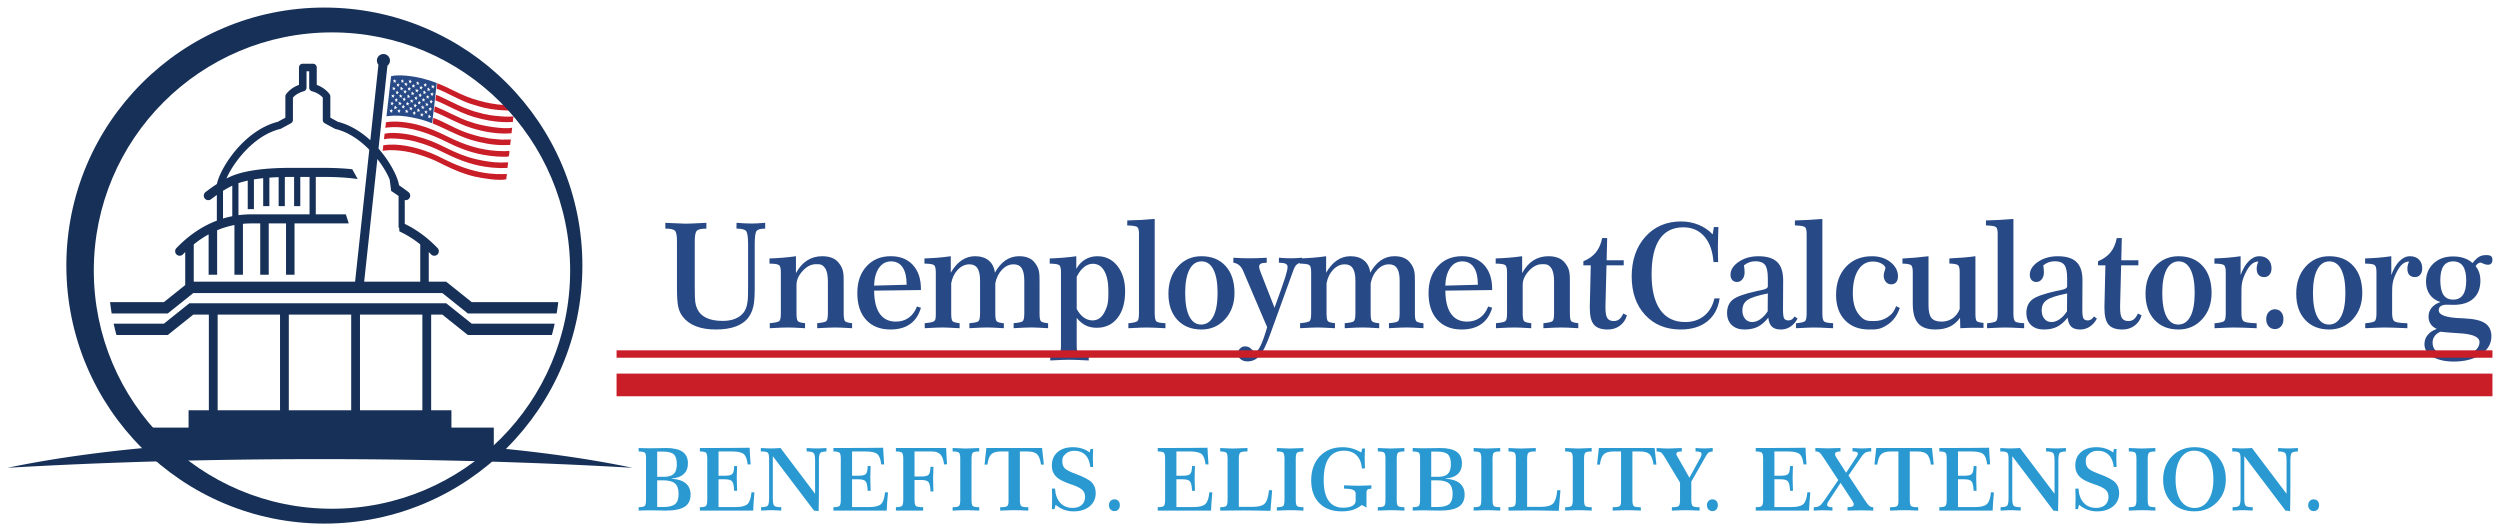
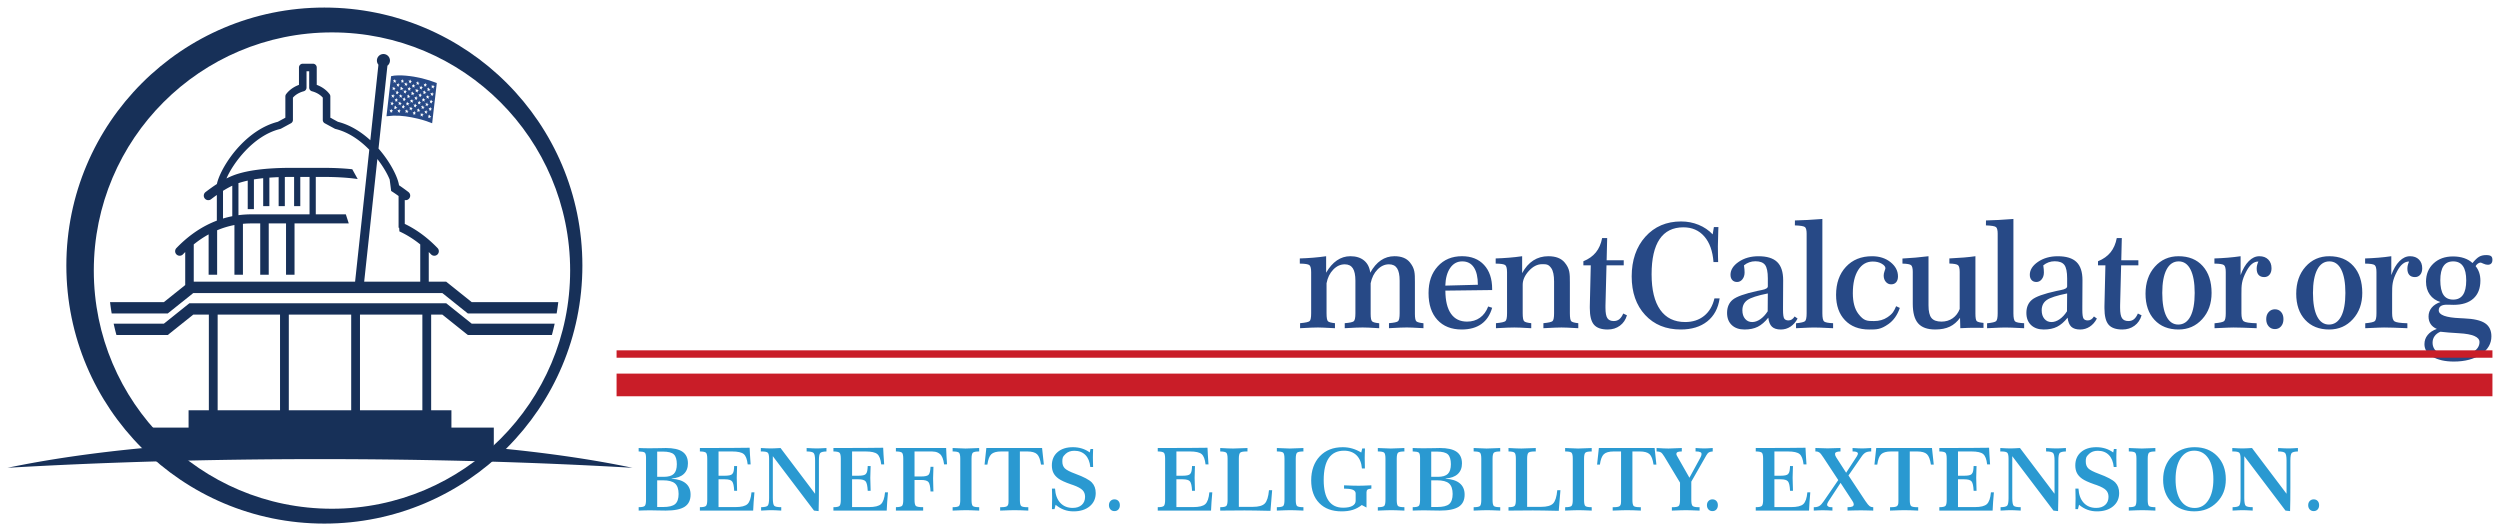
<svg xmlns="http://www.w3.org/2000/svg" viewBox="0 0 3079.35 654.25">
-   <path fill="#274986" d="M819.54 274.44c1.74.06 4.21.18 7.41.35 8.65.47 14.4.71 17.27.71 3.59 0 10.3-.26 20.13-.79 2.47-.12 4.38-.21 5.73-.26v7.15c-6.18 0-10.11.88-11.79 2.65s-2.53 5.95-2.53 12.54v58.11c0 8.07.2 13.64.59 16.74.39 3.09 1.07 5.7 2.02 7.82 2.25 5.3 6.01 9.26 11.29 11.88s12.1 3.93 20.47 3.93c5.84 0 10.91-.85 15.2-2.56 4.3-1.71 7.79-4.24 10.49-7.6q3.12-3.975 4.38-10.2c1.26-6.225 1.26-11.55 1.26-22.21v-51.84c0-9.07-.86-14.54-2.57-16.43-1.71-1.88-5.63-2.83-11.75-2.83l.08-7.15c3.88.29 7.38.52 10.53.66 3.14.15 5.95.22 8.42.22 1.69 0 3.8-.07 6.36-.22 2.55-.15 5.88-.37 9.98-.66v7.15c-5.45 0-8.96.91-10.53 2.74s-2.36 7.33-2.36 16.51v53.87c0 10.19-.56 17.74-1.69 22.65-1.12 4.92-2.98 9.23-5.56 12.94-3.65 5.18-8.86 9.07-15.63 11.66s-15.09 3.89-24.98 3.89-17.76-1.34-24.64-4.02-12.34-6.7-16.38-12.06c-2.53-3.3-4.31-7.27-5.35-11.92s-1.56-12.66-1.56-24.02v-57.05c0-6.77-.84-11-2.53-12.67-1.68-1.68-5.62-2.52-11.79-2.52v-7.15zM961.78 335.21c0-4.59-.73-7.48-2.19-8.65q-2.19-1.77-11.79-1.86v-6.36c5.5-.18 10.98-.49 16.43-.93s10.84-1.04 16.17-1.81v20.84c3.71-6.89 8.27-12.08 13.69-15.59q8.13-5.25 18.57-5.25 13.725 0 20.13 7.77c6.405 7.77 6.4 13.39 6.4 24.64v37.8c0 5.53.59 8.85 1.77 9.94s4.04 1.87 8.59 2.34v6.18c-6.12-.35-10.67-.59-13.65-.71s-5.34-.18-7.08-.18c-2.08 0-4.8.07-8.17.2s-8.06.36-14.07.69v-6.18c6.23-.59 9.98-1.44 11.25-2.56 1.26-1.12 1.9-4.36 1.9-9.71v-39.04q0-11.565-3.45-16.47c-3.45-4.905-6.09-4.9-11.37-4.9-5.78 0-11.2 2.77-16.26 8.3-5.05 5.54-7.58 11.22-7.58 17.04v35.06c0 5.42.59 8.7 1.77 9.85s4.1 1.96 8.76 2.43v6.18c-5.95-.35-10.47-.59-13.56-.71s-5.53-.18-7.33-.18c-2.13 0-4.87.06-8.21.18s-8.13.35-14.36.71v-6.18c6.51-.59 10.42-1.46 11.71-2.61s1.94-4.37 1.94-9.67V335.2zM1076.72 357.99c.06 12.48 2.36 21.96 6.91 28.44s11.15 9.71 19.8 9.71c6.12 0 11.41-1.59 15.88-4.77 4.46-3.18 7.85-7.8 10.15-13.87l4.89 1.59c-2.53 8.83-6.94 15.5-13.23 20s-14.38 6.76-24.26 6.76c-12.75 0-22.74-3.96-29.99-11.88-7.24-7.92-10.87-18.88-10.87-32.9s3.78-24.65 11.33-32.99c7.55-8.33 17.51-12.5 29.86-12.5 11.51 0 20.58 3.59 27.21 10.78 6.63 7.18 9.94 17.04 9.94 29.59v1.32l-57.62.71zm-.08-6.18 40.1-1.06c0-9.36-1.64-16.5-4.93-21.42s-8.04-7.37-14.28-7.37-11.05 2.65-14.78 7.95c-3.74 5.3-5.77 12.6-6.11 21.9M1152.66 335.21c0-4.59-.73-7.48-2.19-8.65q-2.19-1.77-11.79-1.86v-6.36c5.56-.18 11.04-.49 16.43-.93s10.73-1.04 16-1.81v20.31c3.82-6.65 8.24-11.7 13.27-15.15 5.03-3.44 10.54-5.17 16.55-5.17 7.02 0 12.66 1.77 16.93 5.3s6.79 8.54 7.58 15.01c3.76-6.77 8.13-11.85 13.1-15.24 4.97-3.38 10.54-5.08 16.72-5.08q12.975 0 19.08 7.68c6.105 7.68 6.11 13.13 6.11 24.02v39.39c0 5.06.62 8.12 1.85 9.18s4.13 1.83 8.68 2.3v6.09c-6.29-.35-10.87-.59-13.73-.71s-5.08-.18-6.65-.18q-3.03 0-7.92.18c-4.89.18-7.98.35-14.15.71v-6.18c6.07-.47 9.77-1.26 11.12-2.38s2.02-4.42 2.02-9.89v-40.01c0-6.95-1.05-12.06-3.16-15.32s-5.43-4.9-9.98-4.9c-5.22 0-9.94 2.15-14.15 6.45s-7.02 9.92-8.42 16.87v37.8c0 5.06.63 8.14 1.9 9.23 1.26 1.09 4.14 1.84 8.63 2.25v6.09c-5.9-.35-10.33-.59-13.31-.71s-5.34-.18-7.08-.18q-3.03 0-7.92.18c-4.89.18-7.97.35-14.15.71v-6.18c6.07-.47 9.77-1.26 11.12-2.38s2.02-4.42 2.02-9.89v-40.01c0-6.95-1.05-12.06-3.16-15.32s-5.43-4.9-9.98-4.9c-5.22 0-9.94 2.16-14.15 6.49s-6.96 9.94-8.25 16.82v36.92c0 5.53.59 8.85 1.77 9.94s4.04 1.87 8.59 2.34v6.18c-6.91-.35-11.74-.59-14.49-.71s-4.89-.18-6.4-.18c-1.91 0-4.49.06-7.75.18s-8.03.35-14.32.71v-6.18q9.945-.885 11.79-2.61c1.845-1.725 1.85-4.37 1.85-9.67v-50.61zM1306.86 335.21c0-4.59-.7-7.46-2.11-8.61-1.4-1.15-5.34-1.78-11.79-1.9v-6.36q8.25-.27 16.38-.93c8.13-.66 10.88-1.04 16.38-1.81v15.63c2.81-5.06 6.44-8.93 10.91-11.61q6.69-4.02 15.12-4.02c10.11 0 18.32 3.99 24.64 11.97s9.48 18.41 9.48 31.31c0 13.9-3.15 24.85-9.43 32.85-6.29 8.01-14.85 12.01-25.69 12.01q-7.575 0-13.44-2.91c-3.9-1.94-7.6-5-11.08-9.19v34c0 5.59.67 8.92 2.02 9.98s5.61 1.77 12.8 2.12v6.27c-5.45-.3-10.15-.52-14.11-.66-3.96-.15-7.48-.22-10.57-.22-2.42 0-5.38.07-8.89.22s-8.13.37-13.86.66v-6.27c5.9-.41 9.57-1.19 11.04-2.34 1.46-1.15 2.19-4.4 2.19-9.76V335.2zm19.37 45.39c2.47 4.59 5.36 8.08 8.68 10.47 3.31 2.38 6.91 3.58 10.78 3.58q9.27 0 14.4-9.45c5.13-9.45 5.14-15.19 5.14-26.67 0-10.6-1.67-18.86-5.01-24.77-3.34-5.92-8.02-8.88-14.03-8.88q-5.82 0-10.95 4.11c-3.43 2.74-6.43 6.73-9.01 11.97v39.65zM1402.93 287.96c0-4.24-.66-6.96-1.98-8.17s-5.49-1.93-12.51-2.16l.08-6.09c4.55-.12 9.46-.31 14.74-.57s11.62-.69 19.04-1.28v116.14c0 5.65.74 9.05 2.23 10.2s5.15 1.84 10.99 2.08v6.18c-6.74-.35-11.84-.59-15.29-.71s-6.22-.18-8.3-.18q-2.445 0-6.99.18c-4.545.18-8.06.35-15.08.71v-6.09c6.06-.59 9.76-1.46 11.08-2.61s1.98-4.4 1.98-9.76v-97.86zM1479.88 315.6c12.64 0 22.58 4.05 29.82 12.14 7.24 8.1 10.87 19.12 10.87 33.08 0 13.07-3.86 23.85-11.58 32.32q-11.58 12.72-29.1 12.72c-12.47 0-22.37-3.97-29.69-11.92s-10.99-18.66-10.99-32.15 3.83-24.7 11.5-33.3 17.4-12.89 29.19-12.89zm.17 6.36c-6.46 0-11.44 3.37-14.95 10.11s-5.27 16.32-5.27 28.75 1.7 22.17 5.1 28.88 8.27 10.07 14.61 10.07 11.51-3.36 14.99-10.07 5.22-16.34 5.22-28.88-1.7-22.08-5.1-28.79-8.27-10.07-14.61-10.07zM1519.18 317.45c3.54.24 6.94.41 10.19.53 3.26.12 6.37.18 9.35.18 3.48 0 7.02-.06 10.61-.18s7.24-.29 10.95-.53v6.18c-3.37 0-5.77.37-7.2 1.1-1.43.74-2.15 1.99-2.15 3.75 0 .71.12 1.58.38 2.61.25 1.03.71 2.4 1.39 4.11l17.19 43.89c6.96-19.13 11.38-31.75 13.27-37.84 1.88-6.09 2.82-10.23 2.82-12.41 0-1.82-.79-3.14-2.36-3.93s-4.35-1.25-8.34-1.37v-6.09c2.7.24 5.27.41 7.71.53s4.76.18 6.95.18c1.85 0 3.96-.06 6.32-.18s4.86-.29 7.5-.53v6.09c-2.7.12-4.84.87-6.45 2.25-1.6 1.38-3.02 3.78-4.25 7.2l-28.3 78.16c-4.83 13.42-9.24 22.45-13.23 27.07s-8.96 6.93-14.91 6.93c-3.48 0-6.33-.91-8.55-2.74s-3.33-4.12-3.33-6.89q0-3.705 2.7-6.27c2.7-2.565 4.01-2.56 6.66-2.56 2.81 0 5.29 1.15 7.46 3.44 2.16 2.3 3.69 3.44 4.59 3.44 1.85 0 4.06-2.64 6.61-7.9 2.55-5.27 5.24-12.82 8.04-22.65l-29.15-68.36c-.11-.23-.25-.56-.42-.97-2.58-6.06-6.6-9.42-12.05-10.07v-6.18z" />
  <path fill="#274986" d="M1615 335.21c0-4.59-.73-7.48-2.19-8.65q-2.19-1.77-11.79-1.86v-6.36c5.56-.18 11.03-.49 16.43-.93s10.73-1.04 16-1.81v20.31c3.82-6.65 8.24-11.7 13.27-15.15 5.03-3.44 10.54-5.17 16.55-5.17 7.02 0 12.66 1.77 16.93 5.3s6.79 8.54 7.58 15.01c3.76-6.77 8.13-11.85 13.1-15.24 4.97-3.38 10.54-5.08 16.72-5.08q12.975 0 19.08 7.68c6.105 7.68 6.11 13.13 6.11 24.02v39.39c0 5.06.62 8.12 1.85 9.18s4.13 1.83 8.68 2.3v6.09c-6.29-.35-10.87-.59-13.73-.71s-5.08-.18-6.66-.18q-3.03 0-7.92.18c-4.89.18-7.98.35-14.15.71v-6.18c6.07-.47 9.77-1.26 11.12-2.38s2.02-4.42 2.02-9.89v-40.01c0-6.95-1.05-12.06-3.16-15.32-2.11-3.27-5.43-4.9-9.98-4.9-5.22 0-9.94 2.15-14.15 6.45s-7.02 9.92-8.42 16.87v37.8c0 5.06.63 8.14 1.9 9.23 1.26 1.09 4.14 1.84 8.63 2.25v6.09c-5.9-.35-10.33-.59-13.31-.71s-5.34-.18-7.08-.18q-3.03 0-7.92.18c-4.89.18-7.97.35-14.15.71v-6.18c6.06-.47 9.77-1.26 11.12-2.38s2.02-4.42 2.02-9.89v-40.01c0-6.95-1.05-12.06-3.16-15.32-2.11-3.27-5.43-4.9-9.98-4.9-5.22 0-9.94 2.16-14.15 6.49s-6.96 9.94-8.25 16.82v36.92c0 5.53.59 8.85 1.77 9.94s4.04 1.87 8.59 2.34v6.18c-6.91-.35-11.74-.59-14.49-.71s-4.89-.18-6.4-.18c-1.91 0-4.49.06-7.75.18s-8.03.35-14.32.71v-6.18c6.62-.59 10.56-1.46 11.79-2.61s1.85-4.37 1.85-9.67v-50.61zM1780.32 357.99c.05 12.48 2.36 21.96 6.91 28.44s11.15 9.71 19.8 9.71c6.12 0 11.41-1.59 15.88-4.77s7.85-7.8 10.15-13.87l4.89 1.59c-2.53 8.83-6.94 15.5-13.23 20s-14.38 6.76-24.26 6.76c-12.75 0-22.74-3.96-29.99-11.88s-10.87-18.88-10.87-32.9 3.78-24.65 11.33-32.99c7.55-8.33 17.51-12.5 29.86-12.5 11.51 0 20.58 3.59 27.21 10.78 6.63 7.18 9.94 17.04 9.94 29.59v1.32l-57.62.71zm-.08-6.18 40.1-1.06c0-9.36-1.64-16.5-4.93-21.42s-8.04-7.37-14.28-7.37-11.05 2.65-14.78 7.95c-3.74 5.3-5.77 12.6-6.11 21.9M1856.26 335.21c0-4.59-.73-7.48-2.19-8.65q-2.19-1.77-11.79-1.86v-6.36c5.5-.18 10.98-.49 16.43-.93s10.84-1.04 16.17-1.81v20.84c3.71-6.89 8.27-12.08 13.69-15.59q8.13-5.25 18.57-5.25 13.725 0 20.13 7.77c6.405 7.77 6.4 13.39 6.4 24.64v37.8c0 5.53.59 8.85 1.77 9.94s4.04 1.87 8.59 2.34v6.18c-6.12-.35-10.67-.59-13.65-.71s-5.34-.18-7.08-.18c-2.08 0-4.8.07-8.17.2s-8.06.36-14.07.69v-6.18c6.23-.59 9.98-1.44 11.25-2.56 1.26-1.12 1.9-4.36 1.9-9.71v-39.04q0-11.565-3.45-16.47c-3.45-4.905-6.09-4.9-11.37-4.9-5.78 0-11.2 2.77-16.26 8.3-5.05 5.54-7.58 11.22-7.58 17.04v35.06c0 5.42.59 8.7 1.77 9.85s4.1 1.96 8.76 2.43v6.18c-5.95-.35-10.47-.59-13.56-.71s-5.53-.18-7.33-.18c-2.13 0-4.87.06-8.21.18s-8.13.35-14.36.71v-6.18c6.51-.59 10.42-1.46 11.71-2.61s1.94-4.37 1.94-9.67V335.2zM1973.39 293.26h6.23l-.67 27.29h21.06v6.27h-21.23l-1.26 49.46v3c0 6.07.79 10.28 2.36 12.63 1.57 2.36 4.18 3.53 7.83 3.53 2.7 0 4.97-.74 6.82-2.21s3.48-3.83 4.89-7.07l4.55 2.21c-1.57 5.42-4.46 9.69-8.68 12.81s-9.21 4.68-14.99 4.68c-7.92 0-13.58-1.99-16.97-5.96-3.4-3.97-5.1-10.73-5.1-20.27v-2.65l1.18-50.16h-9.1v-5.03q9.765-3.975 15.42-10.95c3.76-4.65 6.32-10.51 7.67-17.58zM2109.56 288.66l1.52-9.01h5.56c-.06.94-.11 2.3-.17 4.06-.34 9.3-.5 15.9-.5 19.78 0 2.3.05 6.65.17 13.07.06 2.71.11 4.8.17 6.27h-5.73c-1.01-13.54-4.77-24.07-11.29-31.57S2084.18 280 2073.51 280c-12.97 0-22.74 4.86-29.31 14.57s-9.86 24.14-9.86 43.28 3.54 33.72 10.61 43.76c7.08 10.04 17.32 15.06 30.75 15.06 9.27 0 17.04-2.53 23.33-7.59s10.53-12.25 12.72-21.55h6.4c-1.8 12.25-6.88 21.7-15.25 28.35s-19.26 9.98-32.68 9.98c-18.2 0-32.81-5.98-43.85-17.93s-16.55-27.79-16.55-47.51 5.63-36.37 16.89-48.88 25.93-18.77 44.01-18.77c7.64 0 14.83 1.38 21.56 4.15 6.74 2.77 12.49 6.68 17.27 11.75zM2178.09 391.29c-4.21 5.24-8.55 8.98-13.01 11.22s-9.93 3.36-16.38 3.36-11.78-1.82-15.63-5.48c-3.85-3.65-5.77-8.62-5.77-14.93 0-7.01 2.3-12.42 6.91-16.25q6.9-5.745 30.33-10.86c1.52-.35 3.4-.74 5.64-1.15 4.89-.94 7.33-2.44 7.33-4.5v-9.71c0-8.13-1.15-13.69-3.45-16.69s-6.26-4.5-11.88-4.5c-2.64 0-5.14.43-7.5 1.28s-4.55 2.11-6.57 3.75c.28 1.94.48 3.59.59 4.95s.17 2.62.17 3.8c0 3.36-.88 6.15-2.65 8.39s-3.97 3.36-6.61 3.36c-2.47 0-4.44-.79-5.9-2.38s-2.19-3.74-2.19-6.45q0-9.09 10.11-15.99c6.74-4.59 14.85-6.89 24.34-6.89 10.45 0 18.12 2.37 23.04 7.11 4.91 4.74 7.37 12.2 7.37 22.39v.53l-.17 32.06v3.97c0 5.59.49 9.16 1.47 10.69s2.74 2.3 5.26 2.3c1.52 0 2.89-.4 4.13-1.19 1.23-.79 2.39-2.02 3.45-3.67l3.62 2.56c-2.3 4.36-5.24 7.7-8.8 10.02-3.57 2.33-7.48 3.49-11.75 3.49-4.89 0-8.55-1.15-10.99-3.44-2.44-2.3-3.95-6.01-4.51-11.13zm-.59-29.85c-12.69 2.53-21.09 5.25-25.19 8.17s-6.15 7.11-6.15 12.59c0 4.36 1.11 7.86 3.33 10.51s5.12 3.97 8.72 3.97c3.31 0 6.64-1.15 9.98-3.44 3.34-2.3 6.39-5.56 9.14-9.8l.17-21.99z" />
  <path fill="#274986" d="M2225.31 287.96c0-4.24-.66-6.96-1.98-8.17s-5.49-1.93-12.51-2.16l.08-6.09c4.55-.12 9.46-.31 14.74-.57s11.62-.69 19.04-1.28v116.14c0 5.65.74 9.05 2.23 10.2s5.15 1.84 10.99 2.08v6.18c-6.74-.35-11.83-.59-15.29-.71s-6.22-.18-8.3-.18q-2.445 0-6.99.18c-4.545.18-8.06.35-15.08.71v-6.09c6.06-.59 9.76-1.46 11.08-2.61s1.98-4.4 1.98-9.76v-97.86zM2335.53 377.16l4.55 2.12q-4.545 13.245-14.07 19.92c-9.525 6.675-14.26 6.67-23.75 6.67-12.52 0-22.44-3.83-29.74-11.48s-10.95-18.05-10.95-31.18c0-14.31 4.04-25.82 12.13-34.53s18.81-13.07 32.18-13.07c9.1 0 16.69 2.44 22.79 7.33 6.09 4.89 9.14 10.72 9.14 17.49 0 3.06-.75 5.46-2.23 7.2-1.49 1.74-3.55 2.6-6.19 2.6s-4.83-1.03-6.57-3.09-2.61-4.65-2.61-7.77q0-2.475 1.05-5.34c1.05-2.865 1.05-3.16 1.05-3.75 0-1.88-1.52-3.71-4.55-5.48s-6.71-2.65-11.04-2.65c-7.53 0-13.49 3.47-17.9 10.42s-6.61 16.46-6.61 28.53q0 16.515 6.78 25.44c6.78 8.925 10.96 8.92 19.33 8.92q9.525 0 16.38-4.59c6.855-4.59 8.18-7.62 10.83-13.69zM2356.05 335.21c0-4.53-.69-7.39-2.06-8.57-1.38-1.18-4.93-1.82-10.66-1.94v-6.27c5.5-.29 10.94-.68 16.3-1.15s10.63-1.03 15.79-1.68v60.67c0 7.3 1.22 12.44 3.66 15.41s6.56 4.46 12.34 4.46c5.22 0 9.8-1.37 13.73-4.11s6.82-6.55 8.68-11.44v-45.4c0-4.53-.69-7.39-2.06-8.57-1.38-1.18-4.93-1.85-10.66-2.03v-6.27c6.91-.35 12.89-.74 17.94-1.15s9.77-.94 14.15-1.59v70.57c0 5.18.53 8.3 1.6 9.36s3.85 1.8 8.34 2.21v6.18c-1.85-.06-3.78-.1-5.77-.13s-4.59-.04-7.79-.04c-1.18 0-3.02.04-5.52.13s-5.66.22-9.48.4l-.34-12.81c-3.54 4.95-7.75 8.58-12.64 10.91s-10.87 3.49-17.94 3.49c-9.6 0-16.61-2.52-21.02-7.55s-6.61-13.11-6.61-24.24V335.2zM2460.63 287.96c0-4.24-.66-6.96-1.98-8.17s-5.49-1.93-12.51-2.16l.08-6.09c4.55-.12 9.46-.31 14.74-.57s11.62-.69 19.04-1.28v116.14c0 5.65.74 9.05 2.23 10.2s5.15 1.84 10.99 2.08v6.18c-6.74-.35-11.83-.59-15.29-.71s-6.22-.18-8.3-.18q-2.445 0-6.99.18c-4.545.18-8.06.35-15.08.71v-6.09c6.06-.59 9.76-1.46 11.08-2.61s1.98-4.4 1.98-9.76v-97.86zM2546.76 391.29c-4.21 5.24-8.55 8.98-13.01 11.22s-9.93 3.36-16.38 3.36-11.78-1.82-15.63-5.48c-3.85-3.65-5.77-8.62-5.77-14.93 0-7.01 2.3-12.42 6.91-16.25q6.9-5.745 30.33-10.86c1.52-.35 3.4-.74 5.64-1.15 4.89-.94 7.33-2.44 7.33-4.5v-9.71c0-8.13-1.15-13.69-3.45-16.69s-6.26-4.5-11.88-4.5c-2.64 0-5.14.43-7.5 1.28s-4.55 2.11-6.57 3.75c.28 1.94.48 3.59.59 4.95s.17 2.62.17 3.8c0 3.36-.88 6.15-2.65 8.39s-3.97 3.36-6.61 3.36c-2.47 0-4.44-.79-5.9-2.38s-2.19-3.74-2.19-6.45q0-9.09 10.11-15.99c6.74-4.59 14.85-6.89 24.34-6.89 10.45 0 18.12 2.37 23.04 7.11 4.91 4.74 7.37 12.2 7.37 22.39v.53l-.17 32.06v3.97c0 5.59.49 9.16 1.47 10.69s2.74 2.3 5.26 2.3c1.52 0 2.89-.4 4.13-1.19 1.23-.79 2.39-2.02 3.45-3.67l3.62 2.56c-2.3 4.36-5.24 7.7-8.8 10.02-3.57 2.33-7.48 3.49-11.75 3.49-4.89 0-8.55-1.15-10.99-3.44-2.44-2.3-3.95-6.01-4.51-11.13zm-.59-29.85c-12.69 2.53-21.09 5.25-25.19 8.17s-6.15 7.11-6.15 12.59c0 4.36 1.11 7.86 3.33 10.51s5.12 3.97 8.72 3.97c3.31 0 6.64-1.15 9.98-3.44 3.34-2.3 6.39-5.56 9.14-9.8l.17-21.99zM2607.29 293.26h6.23l-.67 27.29h21.06v6.27h-21.23l-1.26 49.46v3c0 6.07.79 10.28 2.36 12.63 1.57 2.36 4.18 3.53 7.83 3.53 2.7 0 4.97-.74 6.82-2.21s3.48-3.83 4.89-7.07l4.55 2.21c-1.57 5.42-4.46 9.69-8.68 12.81s-9.21 4.68-14.99 4.68c-7.92 0-13.58-1.99-16.97-5.96-3.4-3.97-5.1-10.73-5.1-20.27v-2.65l1.18-50.16h-9.1v-5.03q9.765-3.975 15.42-10.95c3.76-4.65 6.32-10.51 7.67-17.58zM2683.4 315.6c12.64 0 22.58 4.05 29.82 12.14 7.24 8.1 10.87 19.12 10.87 33.08 0 13.07-3.86 23.85-11.58 32.32q-11.58 12.72-29.1 12.72c-12.47 0-22.37-3.97-29.69-11.92-7.33-7.95-10.99-18.66-10.99-32.15s3.83-24.7 11.5-33.3 17.39-12.89 29.19-12.89zm.16 6.36c-6.46 0-11.44 3.37-14.95 10.11s-5.26 16.32-5.26 28.75 1.7 22.17 5.1 28.88 8.27 10.07 14.62 10.07 11.51-3.36 14.99-10.07 5.22-16.34 5.22-28.88-1.7-22.08-5.1-28.79-8.27-10.07-14.62-10.07M2741.56 335.21c0-4.59-.73-7.48-2.19-8.65q-2.19-1.77-11.79-1.86v-6.36c5.5-.18 10.95-.49 16.34-.93s10.7-1.04 15.92-1.81v23.23c2.7-7.42 6.05-13.14 10.07-17.18 4.01-4.03 8.35-6.05 13.01-6.05s8.26 1.36 10.95 4.06c2.7 2.71 4.04 6.3 4.04 10.78 0 3.3-.81 5.93-2.44 7.9s-3.79 2.96-6.49 2.96c-3.03 0-5.35-.88-6.95-2.65s-2.4-4.36-2.4-7.77c0-1.47.18-2.93.55-4.37.36-1.44.88-2.9 1.56-4.37h-.17q-8.25 0-14.49 11.79c-6.24 11.79-6.23 17.33-6.23 28.39v23.49c0 5.24.94 8.55 2.82 9.94q2.82 2.07 15.96 2.43v6.09c-6.91-.29-12.62-.51-17.14-.66s-8.41-.22-11.67-.22c-1.52 0-3.76.06-6.74.18s-8.42.35-16.34.71v-6.09c6.51-.59 10.45-1.47 11.79-2.65s2.02-4.42 2.02-9.71v-50.61zM2802.09 380.96c3.14 0 5.69 1.1 7.62 3.31s2.91 5.14 2.91 8.79-.97 6.61-2.91 8.88-4.48 3.4-7.62 3.4-5.71-1.13-7.71-3.4c-1.99-2.27-2.99-5.22-2.99-8.88s1.01-6.43 3.03-8.7 4.58-3.4 7.67-3.4M2869.02 315.6c12.64 0 22.58 4.05 29.82 12.14 7.24 8.1 10.87 19.12 10.87 33.08 0 13.07-3.86 23.85-11.58 32.32q-11.58 12.72-29.1 12.72c-12.47 0-22.37-3.97-29.69-11.92-7.33-7.95-10.99-18.66-10.99-32.15s3.83-24.7 11.5-33.3 17.39-12.89 29.19-12.89zm.16 6.36c-6.46 0-11.44 3.37-14.95 10.11s-5.26 16.32-5.26 28.75 1.7 22.17 5.1 28.88 8.27 10.07 14.62 10.07 11.51-3.36 14.99-10.07 5.22-16.34 5.22-28.88-1.7-22.08-5.1-28.79-8.27-10.07-14.62-10.07M2927.18 335.21c0-4.59-.73-7.48-2.19-8.65q-2.19-1.77-11.79-1.86v-6.36c5.5-.18 10.95-.49 16.34-.93s10.7-1.04 15.92-1.81v23.23c2.7-7.42 6.05-13.14 10.07-17.18 4.01-4.03 8.35-6.05 13.01-6.05s8.26 1.36 10.95 4.06c2.7 2.71 4.04 6.3 4.04 10.78 0 3.3-.81 5.93-2.44 7.9s-3.79 2.96-6.49 2.96c-3.03 0-5.35-.88-6.95-2.65s-2.4-4.36-2.4-7.77c0-1.47.18-2.93.55-4.37.36-1.44.88-2.9 1.56-4.37h-.17q-8.25 0-14.49 11.79c-6.24 11.79-6.23 17.33-6.23 28.39v23.49c0 5.24.94 8.55 2.82 9.94q2.82 2.07 15.96 2.43v6.09c-6.91-.29-12.62-.51-17.14-.66s-8.41-.22-11.67-.22c-1.52 0-3.76.06-6.74.18s-8.42.35-16.34.71v-6.09c6.51-.59 10.45-1.47 11.79-2.65s2.02-4.42 2.02-9.71v-50.61zM3045.5 323.99c3.09-3.83 5.81-6.42 8.17-7.77s5.22-2.03 8.59-2.03c2.86 0 4.87.43 6.02 1.28s1.73 2.37 1.73 4.55c0 2-.49 3.52-1.47 4.55s-2.4 1.54-4.25 1.54q-2.445 0-5.31-1.32c-2.865-1.32-3.12-1.33-3.62-1.33-1.01 0-2.08.38-3.2 1.15s-2.08 1.83-2.86 3.18c2.02 2.53 3.51 5.25 4.46 8.17.95 2.91 1.43 6.14 1.43 9.67 0 9.54-2.86 16.9-8.59 22.08s-13.87 7.77-24.43 7.77q-.675 0-3.45-.09c-2.775-.09-3.45-.09-4.8-.09-3.31 0-5.81.57-7.5 1.72s-2.53 2.87-2.53 5.17c0 5.77 8.76 9.01 26.28 9.71 2.13.12 3.73.21 4.8.26 12.02.47 20.65 2.44 25.9 5.92s7.88 8.86 7.88 16.16c0 9.01-4.3 16.44-12.89 22.3s-19.71 8.79-33.36 8.79c-10.84 0-19.59-1.97-26.24-5.92s-9.98-9.1-9.98-15.46c0-4.3 1.31-8.07 3.92-11.3 2.61-3.24 6.39-5.74 11.33-7.51-3.43-1.47-5.98-3.5-7.67-6.09s-2.53-5.68-2.53-9.27c0-4.06 1.26-7.64 3.79-10.73s6.15-5.43 10.87-7.02c-5.62-1.71-9.98-4.75-13.1-9.14s-4.68-9.7-4.68-15.94c0-9.18 3.08-16.66 9.22-22.43 6.15-5.77 14.17-8.65 24.05-8.65 5.05 0 9.62.69 13.69 2.08 4.07 1.38 7.51 3.4 10.32 6.05zm-39.51 84.61c-3.09 1.24-5.48 3.03-7.16 5.39-1.68 2.35-2.53 5.03-2.53 8.04 0 5.36 2.36 9.52 7.08 12.5 4.72 2.97 11.34 4.46 19.88 4.46 9.15 0 16.58-1.66 22.28-4.99s8.55-7.55 8.55-12.67q0-9.45-25.02-10.86c-9.43-.53-17.13-1.15-23.08-1.86zm15.67-86.64c-5.34 0-9.31 1.93-11.92 5.78-2.61 3.86-3.92 9.7-3.92 17.53s1.29 14.04 3.88 17.93c2.58 3.89 6.57 5.83 11.96 5.83s9.42-1.96 12.09-5.87 4-9.82 4-17.71-1.33-13.7-4-17.62-6.7-5.87-12.09-5.87" />
  <path fill="#274986" fill-rule="evenodd" d="m505.55 97.76.3 1.85 1.67.43c-.3.21-.92.55-1.46.84l.37 2.05c-.55-.31-.81-.91-1.4-1.49l-1.49.82c1.06-3.12.47-1.08-.41-3.27l1.69.34.74-1.57zm18.67 4.31.19 1.82 1.71.4c-.45.56-.94.65-1.43.94l.27 2-1.2-1.48c-.71.3-1.09.74-1.66.8l.73-1.82c-.39-.49-.9-1.08-1.14-1.45l1.68.34.84-1.56zm9.27 2.16c.18.47.06 1.04.4 1.83l1.65.44c-2.27 1.57-1.18-.06-1.3 2.86l-1.21-1.48-1.48.85c.15-.77.61-1.28.5-1.82-.11-.59-.57-.6-.92-1.45l1.56.32.79-1.55zm-37.71-6.93.5 1.88 1.65.52-1.4.73.19 1.95-1.19-1.32-1.47.62.64-1.7-1.07-1.32 1.68.23.46-1.58zm18.33 4.18c.39-.85.23-1 .79-1.59l.24 1.85 1.75.5-1.56.78.38 2.04-1.36-1.43-1.38.84c-.11-.5.41-1.42.61-1.89l-1.18-1.45zm-27.61-4.24.19 1.82 1.71.4c-1.33 1.68-1.44-.51-1.16 2.96l-1.26-1.43c-.6.32-.87.67-1.61.73.4-.64.69-1.05.76-1.83l-1.18-1.45 1.71.35.84-1.56zm12.98 5.4c.34-.38.25-.34.47-.84l.39-.7.19 1.82 1.86.48c-1.55 1.07-1.51.31-1.31 2.87l-1.19-1.47-1.54.8.61-1.84-1.17-1.45zm10.12.63s.03.12.04.15l.14.82c.13.69-.09.13.22.87l1.73.5-1.55.78.17 2.03-1.19-1.47-1.49.82.55-1.84-.96-1.42 1.56.32.8-1.55zm9.36 2.12.31 1.85 1.73.5-1.48.77c-.1.76.08 1.27.31 2.06-.52-.29-.93-.92-1.36-1.41l-1.54.75c1.05-3.11.47-1.08-.42-3.27l1.69.34.75-1.57zm9.24 2.08.33 1.91 1.75.5-1.54.78.37 2.05c-.52-.29-.93-.92-1.36-1.41-.75.31-.85.69-1.53.75l.8-1.64c-.46-.59-.93-.9-1.23-1.64l1.68.33zm-23.73-.69.36 1.91 1.69.4c-.46.57-.95.65-1.57 1l.44 1.92c-.69-.39-.86-.84-1.36-1.41-.44.33-1.04.7-1.56.73l.63-1.69c-.53-1.02-.82-.51-1.02-1.57l1.68.34zm18.7 4.36.19 1.82 1.71.4c-.29.61.05.22-.74.65-.4.22-.33.11-.72.44l.33 1.82c-.74-.42-.5-.73-1.45-1.25l-1.31.6.67-1.66c-.46-.58-.91-.87-1.22-1.62l1.7.33c.55-.63.55-1.41.85-1.53zm9.22 2.32c.8 1.86-.81 1.35 2.17 2.16l-1.61.93.25 1.87c-2.01-1.74-.41-1.37-2.72-.64l.63-1.68c-.8-1-.88-.82-1.02-1.58l1.7.35.6-1.42zm-18.58-4.49.29 1.82c.34.11.7.2 1.02.32l.68.37-1.46.83.34 1.82c-.68-.38-.86-.84-1.36-1.41-.5.41-.92.69-1.52.75l.72-1.58c-.76-1.21-.96-.68-1.16-1.71l1.71.35.75-1.58zm-23.1-6.9.19 1.82 1.75.49-1.48.78.29 2.07-1.21-1.51-1.5.9c-.11-.5.41-1.41.6-1.89-.39-.49-.9-1.08-1.14-1.45l1.68.34.84-1.56zm3.39 5.92c.45-.5.42-.87.8-1.35.14.32.03 0 .15.49.33 1.43-.43.99 2.04 1.69l-1.56.78.17 2.03-1.19-1.47-1.54.8.62-1.84-1.18-1.45 1.7.32zm-8.69-1.46.3 1.8 1.65.52-1.48.78.3 2.05-1.22-1.48-1.5.6.59-1.6c-.34-.55-.88-1.06-1.13-1.45l1.68.34.82-1.56zm13 5.4c.34-.38.25-.34.46-.84l.3-.69c.28.6.29 1.1.28 1.81l1.7.4c-1.33 1.68-1.43-.51-1.15 2.94l-1.21-1.49-1.48.85c.55-2.81 1.22-.77-.58-3.3l1.66.31zm10.13.64s.03.11.04.14l.14.83c.13.69-.09.13.22.86l1.65.44c-2.27 1.57-1.18-.07-1.3 2.86l-1.21-1.46-1.49.82c.55-2.81 1.22-.77-.58-3.3l1.72.35.8-1.54zm9.35 2.12.31 1.85 1.73.5-1.48.77c-.1.76.08 1.27.31 2.06-.52-.29-.98-.97-1.41-1.49l-1.49.82c1.06-3.12.47-1.08-.41-3.27l1.69.35.75-1.57zm9.24 2.07.33 1.92 1.75.5-1.54.78.42 1.87-1.41-1.24-1.57.73.79-1.71-1.18-1.55 1.68.33.72-1.63zm-23.69-.62.31 1.85 1.67.43c-.3.21-.92.55-1.46.84l.37 2.05c-.55-.31-.81-.9-1.41-1.49l-1.52.8.8-1.71-1.18-1.55 1.7.34.74-1.57zm18.66 4.29.19 1.82 1.71.4c-.45.56-.94.65-1.43.94l.27 2-1.2-1.48c-.53.31-1.12.75-1.66.8l.73-1.83c-.39-.48-.9-1.08-1.14-1.44l1.68.34.84-1.56zm9.44 2.15c-.07.7-.05 1.19.23 1.85l1.65.44c-2.27 1.57-1.18-.06-1.3 2.85l-1.21-1.47-1.48.85c.15-.77.61-1.28.5-1.82-.11-.59-.57-.6-.92-1.43l1.68.23.85-1.48zm-41.9-11.21.19 1.82 1.75.5-1.48.78.3 2.05-1.22-1.49-1.5.89c-.11-.5.4-1.41.6-1.89-.35-.55-.89-1.06-1.14-1.45l1.68.34.84-1.56zm4.03 4.3.5 1.88 1.61.43c-1.35 1.57-1.38-.45-1.16 2.77l-1.21-1.36-1.52.85.72-1.71-1.08-1.51 1.68.23zm18.32 4.18c.4-.84.24-1 .79-1.59l.24 1.86 1.75.5-1.54.78.42 1.87-1.42-1.25-1.38.84c-.11-.5.41-1.42.6-1.9l-1.18-1.45 1.71.35zm-27.66-4.28.24 1.86 1.71.4c-.44.93-.12-.06-1.46 1.1l.3 1.86-1.26-1.43c-.6.31-.87.67-1.58.75l.79-1.68-1.23-1.61 1.76.36.74-1.6zm13.85 4.12.41 1.86 1.52.41-1.36.99.2 1.89-1.24-1.51-1.46.88c.37-2.76 1.4-.52-.58-3.3l1.74.35.76-1.58zm9.45 2.15c-.07.71-.04 1.2.23 1.85l1.65.44c-2.26 1.56-1.18-.07-1.29 2.85l-1.22-1.47-1.48.85c.15-.77.61-1.28.5-1.82-.11-.59-.57-.6-.92-1.43l1.68.23.85-1.49zm9.18 2.14.31 1.85 1.67.44c-.32.22-.95.46-1.46.84l.42 1.87-1.47-1.33-1.48.84c1.04-3.05.55-1.1-.41-3.27l1.56.32zm8.56 3.72c.21-.75.4-1.19.78-1.56l.25 1.83 1.66.43c-.3.21-.92.55-1.46.85l.17 2c-.23-.53-.79-1.17-1.23-1.43l-1.5.79.81-1.78-1.2-1.47 1.71.35zm-22.99-2.56.34 1.91 1.69.4c-.46.58-.95.66-1.57 1.01l.44 1.92c-.69-.39-.86-.85-1.36-1.41-.44.33-1.04.71-1.56.73l.67-1.74-1.11-1.29c.38-.16 1.31.06 1.73.1l.74-1.63zm18.63 4.33.24 1.86 1.71.4c-.29.61.05.22-.74.65-.4.22-.33.11-.72.44l.33 1.82c-.74-.41-.5-.72-1.45-1.25l-1.31.59.67-1.66c-.46-.58-.91-.88-1.22-1.62l1.77.38.73-1.61zm-9.33-2.12.38 1.96c.73.29.74.33 1.62.29-.29.61.04.22-.74.65-.4.22-.33.12-.73.45l.29 1.89-1.41-1.34-1.49.81.8-1.77c-.76-1.21-.96-.67-1.16-1.71.83.44.85.4 1.63.47l.82-1.69zm18.84 6.08c.56.18 1.24.53 1.7.43-.27.55-.8.72-1.38 1.04l.21 1.92-1.01-1.21c-1.03.08-.86.49-1.68.54l.63-1.69c-.2-.25-.38-.43-.6-.72-.5-.69-.29-.11-.43-.85l1.72.36.39-1.46c.51.37.47.6.44 1.65zm-41.98-12.77.3 1.79 1.57.46c-.33.23-.95.47-1.4.85l.31 2.04c-.55-.59-.72-1.05-1.43-1.49l-1.31.9c-.11-.5.41-1.41.6-1.89-.72-1.15-1.01-.76-1.11-1.56l1.65.45zm3.45 5.69c.45-.5.42-.87.8-1.35.8 1.86-.81 1.33 2.18 2.18l-1.55.77.17 2.03-1.19-1.47-1.54.8.62-1.84-1.18-1.45 1.7.33zm4.29 4.2c.11-.25.32-.79.4-.94.45-.85-.04-.45.55-.61l.18 1.78 1.65.52-1.38.73.21 2.11-1.22-1.48-1.5.6.6-1.62-.99-1.4 1.51.31zm10.28.58c-.07.71-.05 1.2.23 1.85l1.65.43c-2.27 1.57-1.18-.06-1.3 2.86l-1.21-1.48-1.48.84c.15-.77.61-1.28.5-1.82-.11-.59-.57-.6-.92-1.43l1.67.23.85-1.49zm-23.24-6.23.19 1.82 1.74.5-1.48.78.3 2.05-1.23-1.49-1.5.89c-.11-.5.41-1.41.6-1.89-.34-.55-.88-1.06-1.14-1.45l1.68.34zm32.42 8.37.31 1.85 1.67.44c-.32.22-.95.46-1.46.84l.42 1.87-1.47-1.33-1.48.84.65-1.93-1.06-1.34 1.56.32.87-1.56zm9.25 2.08.33 1.91 1.67.43c-.32.22-.95.47-1.46.85l.17 2c-.23-.53-.79-1.18-1.23-1.43l-1.5.79.81-1.78-1.2-1.47 1.69.34.72-1.63zm-15.11 2.87c.39-.84.23-1 .79-1.59l.24 1.86 1.75.49-1.56.79.36 2.07-1.33-1.44c-.74.31-.85.69-1.52.76l.74-1.84-1.18-1.45zm10.11.58.19 1.82 1.71.4c-.45.56-.94.65-1.43.94l.27 2.01-1.2-1.48c-.53.31-1.12.75-1.66.8l.73-1.83c-.39-.49-.9-1.09-1.14-1.45l1.68.34.84-1.56zm9.27 2.16s.03.12.04.15c.19.9.07 1 .36 1.69l1.65.43c-2.27 1.57-1.18-.06-1.3 2.86l-1.21-1.45-1.49.82c.15-.77.61-1.28.5-1.82-.11-.59-.58-.6-.92-1.45l1.56.32.79-1.55zm-44.24-10c1.7 1.41 1.73-.33 2.46-1.01l.31 1.71c.58.37.95.49 1.57.3-.21.63.16.18-.68.65-.4.22-.33.11-.73.45l.31 2.04c-.7-.75-.43-.92-1.44-1.49l-1.31.89c-.11-.5.41-1.41.6-1.88-.45-.72-.91-1.02-1.1-1.66zm4.37 4.43 1.65.28.9-1.55.08 1.7 1.64.54-1.3.77.24 2.12-1.24-1.49-1.51.88.61-1.71-1.06-1.55zm11.93-.89.3 1.85 1.67.43c-.32.22-.95.47-1.46.84l.42 1.87-1.46-1.31-1.49.82c1.04-3.06.54-1.1-.41-3.27l1.66.32.77-1.56zm36.69-32.26-5.71 49.57c-5.58-2.21-11.41-4.17-17.75-5.66-10.22-2.41-19.62-3.95-29.91-3.71-2.85.06-6.05.77-8.62.74l5.68-49.35c4.62-1.33 13.15-1.1 18.07-.66 13.84 1.24 25.92 4.28 38.23 9.07zm-58.29 32.93 1.69.38.71-1.61.36 1.82 1.68.44c-.42.89-.49.29-1.48 1.1l.41 1.81c-.52-.25-1-.87-1.35-1.38-.6.31-.87.67-1.6.73l.85-1.62c-.5-.61-.95-.9-1.26-1.66z" />
-   <path fill="#c91d28" fill-rule="evenodd" d="m473.74 164.69-.79 6.86c8.6-2.48 29.39.2 38.36 2.7 16.05 4.49 22.07 7.16 37.11 14.55 19.88 9.75 36.89 15.71 57.99 17.66 3.22.3 6.38.5 9.6.57 3.01.07 6.26-.33 9.13-.19.17-1.5.41-5.81.98-6.82-2.64-.2-6.14.21-8.96.19-9.94-.06-20.46-1.75-30.26-4-13.37-3.07-25.1-7.98-37.71-14.27-15.03-7.49-21.52-10.11-37.42-14.46-10.29-2.81-27.93-5.11-38.04-2.8m1.43-13.98c.31 1.19-.32 5.82-.76 6.64 2.98-.22 5.74-.66 8.78-.74 23.7-.65 46.7 8.13 68.63 19.03 20.09 9.99 38.04 15.47 59.49 17.09 2.55.19 11.68.57 14.17.22 1.84-.26 1.62-2.39 1.84-4.16.21-1.68.87-2.9-1.01-2.87-1.51.03-2.97.29-4.57.3-3.21.02-6.4-.09-9.62-.31-21.29-1.45-39.64-7.29-59.7-17.18-13.08-6.45-23.93-11.33-37.77-15.02-11.15-2.98-28.5-5.37-39.48-3m62.75-41.39c10.61 3.38 30.33 15.69 45.43 19.74 3.96 1.06 8.31 2.57 12.68 3.6 11.19 2.64 26.69 4.12 37.31 3.15l.79-6.86c-16.65 2.26-41.31-3-58.68-9.75-5.92-2.3-12.03-5.19-17.79-8.09-6.55-3.3-12.79-6.16-18.96-8.59l-.78 6.81zm-1.66 14.36c4.07 1.16 17.97 8.12 21.99 10.04 14.21 6.79 21.55 9.75 36.15 13.12 10.49 2.42 20.98 3.78 31.52 3.65 1.87-.03 3.97-.35 5.77-.28.17-1.5.41-5.81.98-6.82-1.75-.08-3.78.25-5.6.28-7.66.1-11.04-.59-18.4-1.17-2.04-.16-4.27-.63-6.34-.9-1.02-.13-2.41-.53-3.46-.78-1.26-.3-2.15-.29-3.31-.52-1.17-.23-1.97-.68-3.06-.96-1.14-.29-2.35-.54-3.49-.79-4.62-1.03-14.16-4.54-18.64-6.41-7.17-2.99-15.02-7.12-22.27-10.49-2.85-1.32-8.04-3.98-11.04-4.82l-.79 6.85zm-1.61 14.01c15.33 5.99 28.22 14.14 45.22 19.69 15.51 5.06 34.43 8.27 50.21 6.77l.79-6.86c-9.94 2.37-38.61-2.4-50.05-6.69-1.98-.75-4.12-1.29-6.14-2.06-2-.76-3.96-1.56-5.94-2.42-7.56-3.25-14.86-6.94-22.31-10.46-3.62-1.71-7.44-3.12-10.99-4.79l-.78 6.83zm-1.66 14.4c18.52 7.43 34.33 17.58 56.41 22.67 7.04 1.62 13.42 2.87 20.54 3.52 6.69.6 11.88.52 18.48.25l.81-6.71c-.1-.04-10.04.22-11.38.14-4.22-.25-8.24-.73-12.42-1.1-4.24-.38-6.06-.95-9.84-1.73-1.14-.24-2.06-.22-3.3-.52-4.41-1.06-8.72-2.41-13.07-3.68-16.64-4.87-32.92-15.57-45.42-19.75l-.8 6.91zm-61.08 26.95c.29 1.08-.25 5.74-.76 6.63 2.82-.03 5.78-.7 8.79-.72 17.81-.12 32.86 3.74 49.86 10.3 5.9 2.27 11.77 5.27 17.51 8.12 12.2 6.05 24.67 11.24 37.57 14.18 8.77 2 30.82 5.58 38.87 3.22-.23-.83.5-5.86.73-6.3-2.4-.92-31.66 4.78-76.72-18.08-5.81-2.95-11.7-5.79-17.67-8.19-17.68-7.09-40.74-12.35-58.17-9.16z" />
  <path fill="#173058" fill-rule="evenodd" d="M408.91 39.91c162.02 0 293.36 131.34 293.36 293.36S570.93 626.64 408.91 626.64 115.54 495.3 115.54 333.27 246.88 39.91 408.91 39.91m-9.37-30.6c175.53 0 317.81 142.29 317.81 317.81S575.07 644.93 399.54 644.93 81.73 502.65 81.73 327.13 224.02 9.31 399.54 9.31" />
  <path fill="#173058" d="M344.92 387.49h-76.83v117.87h76.83zm87.66 0h-76.84v117.87h76.84zm87.66 0H443.4v117.87h76.84zM286.11 266.32v-37.58c-1.74.82-3.54 1.75-5.42 2.78a126 126 0 0 0-6 3.55v34.11c3.71-1.13 7.51-2.09 11.42-2.86m95.18-2.28v-46.1h-11.41v35.97h-7.62v-35.97h-3.7c-2.67 0-5.24.02-7.72.06v35.9h-7.62v-35.7c-4.1.15-7.9.36-11.42.62v35.08h-7.62v-34.41c-2.06.21-4.02.45-5.86.69-1.96.26-3.82.54-5.56.82v36.57h-7.62v-35.11c-3.34.74-6.16 1.5-8.56 2.21-1.11.33-2.25.71-3.39 1.11h.53v39.27c5.15-.68 10.46-1.03 15.93-1.03h71.63zm56.09 82.94 17.48-162.56c-11.28-11.57-25.46-21.62-41.49-25.53-.4-.1-.78-.24-1.12-.43s-12.23-6.62-12.23-6.62a4.63 4.63 0 0 1-2.43-4.09v-27.47c-1.52-1.81-5.59-5.79-13.31-7.86-2.08-.55-3.45-2.44-3.45-4.49V87.79h-3.26v20.14c0 2.06-1.37 3.94-3.45 4.49-7.72 2.07-11.79 6.05-13.31 7.86v27.47c0 1.65-.88 3.25-2.44 4.09l-12.22 6.63c-.35.17-.72.32-1.12.41-16.53 4.03-31.09 14.6-42.54 26.62-11.26 11.82-19.44 24.8-23.54 34.33 5.18-2.62 9.92-4.48 14.48-5.85 5.42-1.63 12.85-3.44 23.49-4.85 10.5-1.39 24.04-2.38 41.67-2.38h39.16c14.69 0 26.53.68 36.16 1.72l6.69 12.07-2.61-.37c-9.92-1.31-22.94-2.25-40.23-2.25h-8.8v46.1h37.02l3.61 11.18h-66.8v63.2h-10.48v-63.2h-21.3v63.2h-10.48v-63.2h-10.82c-3.57 0-7.06.16-10.48.48v62.72h-10.48v-61.23c-7.51 1.45-14.61 3.65-21.3 6.46v54.77h-10.48v-49.7c-6.53 3.58-12.63 7.75-18.32 12.35v45.91h198.77zm54.28-66.51h-.71v-39.04c-3.24-2.35-6.28-4.4-9.14-6.21l-1.8-13.98c-2.81-6.99-8.02-16.12-15.19-25.35l-16.24 151.09h69.06v-45.91c-7.77-6.28-16.33-11.76-25.67-16.04l-.31-4.55zm6.91-34.02v29.34c15.54 7.45 28.99 17.9 40.41 29.79 2.13 2.21 2.06 5.74-.15 7.88-2.21 2.13-5.75 2.06-7.88-.15q-1.38-1.44-2.82-2.85v36.52h21.47l1.95 1.56 29.49 23.59h106.62c-.56 4.69-1.22 9.35-2.01 13.97H576.26l-1.95-1.56-29.49-23.59H238.08l-29.49 23.59-1.95 1.56h-69.08c-.79-4.62-1.45-9.28-2.01-13.97h66.31l26.27-21.01v-40.66c-.96.94-1.89 1.89-2.81 2.85-2.13 2.22-5.66 2.28-7.88.15s-2.28-5.66-.15-7.88c12.05-12.54 26.36-23.5 43.01-31 2.22-1 4.47-1.94 6.78-2.81v-31.61c-2.26 1.61-4.63 3.35-7.12 5.26a5.576 5.576 0 0 1-7.81-1.05 5.576 5.576 0 0 1 1.05-7.81c5.06-3.87 9.67-7.13 13.95-9.9 2.24-10.91 12.58-30.74 28.59-47.55 12.37-12.99 28.2-24.45 46.42-29.07l9.33-5.06v-26.22c0-1.12.39-2.14 1.05-2.94 1.27-1.75 6.18-7.78 15.71-11.28v-21.4c0-2.57 2.09-4.66 4.66-4.66h12.57c2.57 0 4.66 2.09 4.66 4.66v21.4c9.52 3.5 14.44 9.53 15.71 11.28.66.8 1.05 1.82 1.05 2.94v26.22l9.33 5.06c15.16 3.85 28.67 12.43 39.9 22.68l10-92.99a7.97 7.97 0 0 1-1.87-5.15 8.03 8.03 0 1 1 16.06 0c0 2.58-1.21 4.88-3.11 6.34l-10.98 102.11c14.71 16.73 23.88 35.46 25.27 45.18 3.6 2.41 7.44 5.18 11.58 8.34a5.576 5.576 0 0 1 1.05 7.81 5.56 5.56 0 0 1-5.55 2.08zM140.01 398.67h61.85l29.49-23.59 1.95-1.56h316.3l1.95 1.56 29.49 23.59h102.17c-1.03 4.7-2.17 9.36-3.43 13.97H576.26l-1.95-1.55-29.49-23.59h-13.75v117.87h24.96v21.3h52.21v24.86c63.45 5.88 121.18 14.28 170.77 24.67-118-6.88-248.11-10.69-384.85-10.69S127.31 569.33 9.3 576.2c49.59-10.39 107.32-18.79 170.77-24.67v-24.86h52.21v-21.3h24.97V387.5h-19.18l-29.49 23.59-1.95 1.55h-63.21a271 271 0 0 1-3.43-13.97z" />
  <path fill="#c91d28" fill-rule="evenodd" d="M759.46 431.53h2310.58v9.08H759.46zm0 28.64h2310.58v27.94H759.46z" />
  <path fill="none" d="M0 0h3079.35v654.25H0z" />
  <g fill="#2a99d1">
    <path d="M786.63 551.83q3.42.15 6.78.24c2.24.05 4.47.08 6.68.08 4.24 0 8.59-.05 13.06-.16 4.47-.1 6.83-.16 7.08-.16 9.26 0 16.09 1.55 20.51 4.64 4.41 3.09 6.62 7.88 6.62 14.34 0 5.52-1.73 9.89-5.18 13.08-3.45 3.2-8.44 5.03-14.95 5.48v.31c7.65.46 13.47 2.34 17.44 5.66s5.95 7.95 5.95 13.9c0 6.82-2.43 11.8-7.29 14.95s-12.63 4.72-23.31 4.72c-2.67 0-6.1-.05-10.28-.16s-7.02-.16-8.52-.16c-2.17 0-4.49.03-6.94.08-2.46.05-4.99.13-7.58.24l-.05-4.2c3.95 0 6.45-.52 7.5-1.55s1.58-3.52 1.58-7.47v-51.66c0-3.6-.55-5.8-1.66-6.61-1.1-.8-3.58-1.26-7.42-1.36v-4.25zm22.85 4.4v31.1h8.12c5.73 0 9.84-1.21 12.34-3.64s3.74-6.41 3.74-11.93-1.22-9.75-3.66-12.06-6.99-3.46-13.65-3.46h-6.89zm0 35.4v32.88h7.26c7.08 0 12.04-1.21 14.87-3.64s4.25-6.58 4.25-12.46-1.48-10.31-4.43-12.9c-2.96-2.59-7.94-3.88-14.95-3.88zM923.35 551.51c.11 2.52.25 5.35.43 8.5s.44 7.15.8 12.01h-3.63c-.68-6.29-2.28-10.52-4.81-12.69s-7.33-3.25-14.42-3.25h-16.66v29.89h7.69q7.32 0 9.21-2.1c1.89-2.1 2.06-4.68 2.38-9.86l3.58.05c-.04 1.05-.09 2.55-.16 4.51q-.27 7.5-.27 9.96c0 2.76.12 7.38.37 13.84.04.98.05 1.7.05 2.15h-3.58c-.29-5.94-1.13-9.79-2.54-11.54s-4.42-2.62-9.05-2.62h-7.69v34.24h20.67c7.33 0 12.33-1.24 14.98-3.72s4.3-7.29 4.94-14.42h3.63q-.585 6.345-.96 11.88c-.375 5.535-.45 7.21-.59 10.57h-65.64v-4.2c3.95 0 6.45-.52 7.5-1.55s1.58-3.52 1.58-7.47v-50.61c0-3.99-.53-6.47-1.58-7.45s-3.55-1.5-7.5-1.57v-4.25h13.99c9.9 0 18.79-.03 26.68-.1s14.75-.14 20.59-.21zM937.18 551.83c2.81.18 5.21.31 7.18.39 1.98.09 3.73.13 5.26.13 1.25 0 2.79-.04 4.62-.13s4.23-.22 7.18-.39l42.56 56.38v-40.85c0-5.1-.62-8.26-1.87-9.47s-4.09-1.81-8.54-1.81v-4.25c2.88.18 5.38.31 7.48.39 2.1.09 3.99.13 5.66.13 1.03 0 2.37-.04 4.01-.13s4.06-.22 7.26-.39v4.25c-3.92.1-6.44.71-7.58 1.81s-1.71 4.22-1.71 9.36v31.52c0 6.71-.03 12.38-.08 16.99-.05 4.62-.15 9.21-.29 13.79l-5.66-.63-50.74-67.02v51.55c0 5.31.61 8.52 1.84 9.62s4.09 1.65 8.57 1.65l-.05 4.2c-3.28-.21-5.89-.35-7.85-.42s-3.67-.1-5.13-.1c-.85 0-2.07.04-3.63.1-1.57.07-4.29.21-8.17.42v-4.2c4.17-.03 6.84-.63 8.04-1.78 1.19-1.15 1.79-4.32 1.79-9.49V565.1c0-4.02-.55-6.53-1.66-7.53-1.1-1-3.61-1.49-7.53-1.49h-1.01zM1087.84 551.51c.11 2.52.25 5.35.43 8.5s.44 7.15.8 12.01h-3.63c-.68-6.29-2.28-10.52-4.81-12.69s-7.33-3.25-14.42-3.25h-16.66v29.89h7.69q7.32 0 9.21-2.1c1.89-2.1 2.06-4.68 2.38-9.86l3.58.05c-.04 1.05-.09 2.55-.16 4.51q-.27 7.5-.27 9.96c0 2.76.12 7.38.37 13.84.04.98.05 1.7.05 2.15h-3.58c-.29-5.94-1.13-9.79-2.54-11.54s-4.42-2.62-9.05-2.62h-7.69v34.24h20.67c7.33 0 12.33-1.24 14.98-3.72s4.3-7.29 4.94-14.42h3.63q-.585 6.345-.96 11.88c-.375 5.535-.45 7.21-.59 10.57h-65.64v-4.2c3.95 0 6.45-.52 7.5-1.55s1.58-3.52 1.58-7.47v-50.61c0-3.99-.53-6.47-1.58-7.45s-3.55-1.5-7.5-1.57v-4.25h13.99c9.9 0 18.79-.03 26.68-.1s14.75-.14 20.59-.21zM1103.49 551.83h61.9c.14 3.71.3 7.21.48 10.51s.39 6.51.64 9.62l-3.63.05q-1.23-9.495-5.07-12.72c-3.84-3.225-7.35-3.23-14.37-3.23h-16.98v30.84h8.12c4.91 0 8.01-.73 9.29-2.2s2.05-4.7 2.3-9.7h3.58c-.04 1.33-.09 3.15-.16 5.45-.18 4.48-.27 7.38-.27 8.71 0 2.76.11 7.43.33 14 .03.98.06 1.71.1 2.2h-3.58c-.29-6.01-1.13-9.88-2.54-11.59s-4.42-2.57-9.05-2.57h-8.12v24.49c0 4.06.57 6.57 1.71 7.55s4.11 1.47 8.92 1.47v4.2h-33.59l.05-4.2c3.95-.07 6.44-.6 7.48-1.6 1.03-1 1.55-3.47 1.55-7.42v-50.61c0-3.99-.53-6.47-1.58-7.45s-3.55-1.5-7.5-1.57v-4.25zM1173.4 551.83c1.21.04 2.9.1 5.07.21 5.45.28 9.08.42 10.9.42 2.39 0 6.75-.16 13.08-.47 1.6-.07 2.81-.12 3.63-.16l.05 4.25c-4.13 0-6.74.51-7.82 1.52-1.09 1.01-1.63 3.51-1.63 7.5v50.61c0 4.13.54 6.66 1.63 7.6s3.69 1.42 7.82 1.42v4.2c-4.59-.21-8.06-.35-10.39-.42s-4.19-.1-5.58-.1c-1.57 0-3.58.04-6.04.1-2.46.07-6.03.21-10.73.42v-4.2c4.17 0 6.77-.51 7.82-1.52s1.58-3.51 1.58-7.5V565.1c0-4.06-.53-6.57-1.6-7.55s-3.67-1.47-7.8-1.47v-4.25zM1214.89 551.83h68.68l2.19 20.4h-3.52c-.89-6.26-2.51-10.51-4.86-12.77s-6.41-3.38-12.18-3.38h-8.97v59.63c0 4.06.52 6.57 1.58 7.55 1.05.98 3.59 1.47 7.61 1.47h1.18v4.2c-3.2-.17-6.25-.31-9.13-.39-2.88-.09-5.48-.13-7.8-.13-1.6 0-3.66.04-6.17.1-2.51.07-6.36.21-11.56.42v-4.2h1.23q5.925 0 7.5-1.47c1.575-1.47 1.58-3.5 1.58-7.55v-59.63h-8.97c-5.8 0-9.89 1.14-12.26 3.41s-3.98 6.52-4.83 12.74h-3.47l2.19-20.4zM1342.32 557.28l.85-4.2h3.26c-.07 2.24-.13 4.21-.19 5.93-.05 1.71-.08 3.15-.08 4.3 0 1.75.03 3.6.08 5.56s.12 4.07.19 6.35h-3.47q-.96-9.645-6.06-14.82c-3.4-3.44-7.93-5.17-13.59-5.17q-6.57 0-10.68 3.75c-4.11 3.75-4.11 5.73-4.11 9.68 0 3.36.99 6.07 2.96 8.13 1.98 2.06 6.35 4.33 13.11 6.82 10.36 3.81 17.12 7.38 20.29 10.7s4.75 7.66 4.75 13.01c0 6.78-2.49 12.24-7.48 16.36-4.99 4.13-11.61 6.19-19.87 6.19-4.2 0-8.12-.67-11.75-2.02s-7.07-3.38-10.31-6.11l-1.33 5.35h-3.15c0-1.22.02-2.94.05-5.14.11-4.16.16-6.85.16-8.08 0-1.05-.04-3.36-.11-6.92-.07-2.17-.11-3.86-.11-5.09h3.79c.43 7.45 2.57 13.27 6.44 17.46 3.86 4.2 8.98 6.29 15.35 6.29 4.66 0 8.37-1.22 11.11-3.67s4.11-5.79 4.11-10.02c0-3.32-1.03-6.05-3.1-8.18s-5.86-4.2-11.38-6.19c-.68-.24-1.71-.59-3.1-1.05-7.05-2.45-12.07-4.75-15.06-6.92-2.88-2.06-4.98-4.4-6.3-7s-1.98-5.71-1.98-9.31c0-6.85 2.33-12.31 7-16.36 4.66-4.06 10.97-6.08 18.91-6.08 3.92 0 7.61.53 11.08 1.6s6.7 2.68 9.69 4.85zM1372.71 615.07c1.99 0 3.6.66 4.83 1.97s1.84 3.05 1.84 5.22-.61 3.92-1.84 5.27-2.84 2.02-4.83 2.02-3.62-.67-4.89-2.02c-1.26-1.35-1.9-3.1-1.9-5.27s.64-3.82 1.92-5.17c1.28-1.34 2.9-2.02 4.86-2.02zM1487.32 551.51c.11 2.52.25 5.35.43 8.5s.44 7.15.8 12.01h-3.63c-.68-6.29-2.28-10.52-4.81-12.69s-7.33-3.25-14.42-3.25h-16.66v29.89h7.69q7.32 0 9.21-2.1c1.89-2.1 2.06-4.68 2.38-9.86l3.58.05c-.04 1.05-.09 2.55-.16 4.51q-.27 7.5-.27 9.96c0 2.76.12 7.38.37 13.84.04.98.05 1.7.05 2.15h-3.58c-.29-5.94-1.13-9.79-2.54-11.54s-4.42-2.62-9.05-2.62h-7.69v34.24h20.67c7.33 0 12.33-1.24 14.98-3.72s4.3-7.29 4.94-14.42h3.63q-.585 6.345-.96 11.88c-.375 5.535-.45 7.21-.59 10.57h-65.64v-4.2c3.95 0 6.45-.52 7.5-1.55s1.58-3.52 1.58-7.47v-50.61c0-3.99-.53-6.47-1.58-7.45s-3.55-1.5-7.5-1.57v-4.25h13.99c9.9 0 18.79-.03 26.68-.1s14.75-.14 20.59-.21zM1502.97 551.83c3.63.21 6.78.37 9.45.47 2.67.11 4.81.16 6.41.16 3.03 0 8.15-.17 15.38-.53 1.07-.07 1.85-.1 2.35-.1v4.25h-1.07c-4.13 0-6.76.5-7.88 1.49q-1.68 1.5-1.68 7.53v59.21h17.2c7.12 0 12.04-1.37 14.74-4.12 2.71-2.74 4.43-8.21 5.18-16.39h3.9l-2.08 25.43c-6.87-.17-13.17-.31-18.9-.39-5.73-.09-10.08-.13-13.03-.13-6.12 0-15.67.07-28.63.21h-1.33v-4.2c3.95 0 6.45-.52 7.5-1.55s1.58-3.52 1.58-7.47v-50.61c0-3.99-.53-6.47-1.58-7.45s-3.55-1.5-7.5-1.57v-4.25zM1572.77 551.83c1.21.04 2.9.1 5.07.21q8.175.42 10.89.42c2.38 0 6.75-.16 13.08-.47 1.6-.07 2.81-.12 3.63-.16l.05 4.25c-4.13 0-6.74.51-7.82 1.52-1.09 1.01-1.63 3.51-1.63 7.5v50.61c0 4.13.54 6.66 1.63 7.6s3.69 1.42 7.82 1.42v4.2c-4.59-.21-8.06-.35-10.39-.42s-4.19-.1-5.58-.1c-1.57 0-3.58.04-6.03.1q-3.69.105-10.74.42v-4.2c4.17 0 6.77-.51 7.82-1.52s1.58-3.51 1.58-7.5V565.1c0-4.06-.53-6.57-1.6-7.55s-3.67-1.47-7.8-1.47v-4.25zM1676.7 557.39l1.23-5.03h3.36q-.165 3.78-.24 6.66c-.075 2.88-.08 3.64-.08 5.14 0 2.62.07 6.63.21 12.01v.89h-3.63c-.57-7.03-2.78-12.44-6.62-16.23-3.85-3.79-8.99-5.69-15.43-5.69-8.33 0-14.59 3.02-18.77 9.05s-6.28 15.08-6.28 27.14c0 11.26 2.01 19.75 6.04 25.46 4.02 5.72 9.99 8.57 17.89 8.57 4.88 0 8.67-.74 11.38-2.23s4.06-3.59 4.06-6.32v-8.92c0-3.64-3.51-5.59-10.52-5.87-1.64-.07-2.9-.12-3.79-.16v-4.09q5.61.27 9.96.39c2.9.09 5.56.13 7.98.13 1.46 0 3.34-.03 5.63-.1 2.3-.07 5.67-.21 10.12-.42l-.05 4.09c-2.32.18-3.89.59-4.73 1.23-.84.65-1.25 1.78-1.25 3.38v18.67l-5.82-3.09c-3.38 2.69-7.05 4.67-11 5.93s-8.56 1.89-13.83 1.89c-11.68 0-20.85-3.39-27.5-10.17-6.66-6.78-9.99-16.13-9.99-28.06s3.54-22.23 10.63-29.66c7.08-7.43 16.48-11.14 28.2-11.14 4.06 0 7.96.53 11.7 1.6s7.46 2.72 11.16 4.96zM1697.15 551.83c1.21.04 2.9.1 5.07.21q8.175.42 10.89.42c2.38 0 6.75-.16 13.08-.47 1.6-.07 2.81-.12 3.63-.16l.05 4.25c-4.13 0-6.74.51-7.82 1.52-1.09 1.01-1.63 3.51-1.63 7.5v50.61c0 4.13.54 6.66 1.63 7.6s3.69 1.42 7.82 1.42v4.2c-4.59-.21-8.06-.35-10.39-.42s-4.19-.1-5.58-.1c-1.57 0-3.58.04-6.03.1q-3.69.105-10.74.42v-4.2c4.17 0 6.77-.51 7.82-1.52s1.58-3.51 1.58-7.5V565.1c0-4.06-.53-6.57-1.6-7.55s-3.67-1.47-7.8-1.47v-4.25zM1740.04 551.83q3.42.15 6.78.24c2.24.05 4.47.08 6.68.08 4.24 0 8.59-.05 13.06-.16 4.47-.1 6.83-.16 7.08-.16 9.26 0 16.09 1.55 20.51 4.64 4.41 3.09 6.62 7.88 6.62 14.34 0 5.52-1.73 9.89-5.18 13.08-3.45 3.2-8.44 5.03-14.95 5.48v.31c7.65.46 13.47 2.34 17.44 5.66s5.96 7.95 5.96 13.9c0 6.82-2.43 11.8-7.29 14.95s-12.63 4.72-23.31 4.72c-2.67 0-6.1-.05-10.28-.16s-7.02-.16-8.52-.16c-2.17 0-4.49.03-6.94.08-2.46.05-4.99.13-7.58.24l-.05-4.2c3.95 0 6.45-.52 7.5-1.55s1.58-3.52 1.58-7.47v-51.66c0-3.6-.55-5.8-1.66-6.61-1.1-.8-3.58-1.26-7.42-1.36v-4.25zm22.86 4.4v31.1h8.12c5.73 0 9.84-1.21 12.34-3.64 2.49-2.43 3.74-6.41 3.74-11.93s-1.22-9.75-3.66-12.06-6.99-3.46-13.65-3.46h-6.89zm0 35.4v32.88h7.26c7.08 0 12.04-1.21 14.87-3.64s4.25-6.58 4.25-12.46-1.48-10.31-4.43-12.9c-2.96-2.59-7.94-3.88-14.95-3.88zM1815.18 551.83c1.21.04 2.9.1 5.07.21q8.175.42 10.89.42c2.38 0 6.75-.16 13.08-.47 1.6-.07 2.81-.12 3.63-.16l.05 4.25c-4.13 0-6.74.51-7.82 1.52-1.09 1.01-1.63 3.51-1.63 7.5v50.61c0 4.13.54 6.66 1.63 7.6s3.69 1.42 7.82 1.42v4.2c-4.59-.21-8.06-.35-10.39-.42s-4.19-.1-5.58-.1c-1.57 0-3.58.04-6.03.1q-3.69.105-10.74.42v-4.2c4.17 0 6.77-.51 7.82-1.52s1.58-3.51 1.58-7.5V565.1c0-4.06-.53-6.57-1.6-7.55s-3.67-1.47-7.8-1.47v-4.25zM1858.07 551.83c3.63.21 6.78.37 9.45.47 2.67.11 4.81.16 6.41.16 3.03 0 8.15-.17 15.38-.53 1.07-.07 1.85-.1 2.35-.1v4.25h-1.07c-4.13 0-6.76.5-7.88 1.49q-1.68 1.5-1.68 7.53v59.21h17.2c7.12 0 12.03-1.37 14.74-4.12 2.71-2.74 4.43-8.21 5.18-16.39h3.9l-2.08 25.43c-6.87-.17-13.17-.31-18.91-.39-5.73-.09-10.08-.13-13.03-.13-6.12 0-15.67.07-28.63.21h-1.34v-4.2c3.95 0 6.45-.52 7.5-1.55s1.58-3.52 1.58-7.47v-50.61c0-3.99-.53-6.47-1.58-7.45s-3.55-1.5-7.5-1.57v-4.25zM1927.87 551.83c1.21.04 2.9.1 5.07.21q8.175.42 10.89.42c2.38 0 6.75-.16 13.08-.47 1.6-.07 2.81-.12 3.63-.16l.05 4.25c-4.13 0-6.74.51-7.82 1.52-1.09 1.01-1.63 3.51-1.63 7.5v50.61c0 4.13.54 6.66 1.63 7.6s3.69 1.42 7.82 1.42v4.2c-4.59-.21-8.06-.35-10.39-.42s-4.19-.1-5.58-.1c-1.57 0-3.58.04-6.03.1q-3.69.105-10.74.42v-4.2c4.17 0 6.77-.51 7.82-1.52s1.58-3.51 1.58-7.5V565.1c0-4.06-.53-6.57-1.6-7.55s-3.67-1.47-7.8-1.47v-4.25zM1969.37 551.83h68.68l2.19 20.4h-3.52c-.89-6.26-2.51-10.51-4.86-12.77s-6.41-3.38-12.18-3.38h-8.97v59.63c0 4.06.53 6.57 1.58 7.55s3.59 1.47 7.61 1.47h1.17v4.2c-3.2-.17-6.25-.31-9.13-.39-2.88-.09-5.48-.13-7.8-.13-1.6 0-3.66.04-6.17.1-2.51.07-6.36.21-11.56.42v-4.2h1.23q5.925 0 7.5-1.47c1.575-1.47 1.58-3.5 1.58-7.55v-59.63h-8.97c-5.8 0-9.89 1.14-12.26 3.41s-3.98 6.52-4.83 12.74h-3.47l2.19-20.4zM2040.45 551.83c3.38.21 6.3.37 8.76.47 2.46.11 4.43.16 5.93.16 2.74 0 7.42-.17 14.05-.53 1.07-.07 1.85-.1 2.35-.1v4.25c-2.42 0-4.14.25-5.15.73s-1.52 1.29-1.52 2.41c0 .28.04.58.13.89s.22.65.4 1l15.54 27.32 13.25-24.28.16-.31q1.5-2.67 1.5-4.41c0-1.74-.53-2-1.6-2.54s-2.72-.81-4.97-.81h-.8l.05-4.25q3.735.27 6.33.39c1.73.09 3.21.13 4.46.13 1.1 0 2.45-.04 4.03-.13s3.68-.22 6.28-.39v4.25c-2.14.17-3.7.53-4.7 1.08s-2.03 1.74-3.1 3.59l-18.58 32.51v22.45c0 4.02.55 6.53 1.66 7.53q1.65 1.5 7.53 1.5h1.01v4.2q-7.425-.315-10.95-.42c-3.525-.105-4.25-.1-5.71-.1-1.6 0-3.71.04-6.33.1-2.62.07-6.33.21-11.14.42v-4.2h.96c3.84 0 6.32-.5 7.42-1.5s1.66-3.5 1.66-7.53v-21.24l-19.23-31.94c-1.75-2.87-3.22-4.66-4.43-5.38s-2.83-1.08-4.86-1.08h-.37v-4.25zM2109.29 615.07c1.99 0 3.61.66 4.83 1.97 1.23 1.31 1.84 3.05 1.84 5.22s-.61 3.92-1.84 5.27-2.84 2.02-4.83 2.02-3.62-.67-4.89-2.02c-1.26-1.35-1.9-3.1-1.9-5.27s.64-3.82 1.92-5.17c1.28-1.34 2.9-2.02 4.86-2.02zM2223.9 551.51c.11 2.52.25 5.35.43 8.5s.45 7.15.8 12.01h-3.63c-.68-6.29-2.28-10.52-4.81-12.69s-7.33-3.25-14.42-3.25h-16.66v29.89h7.69q7.32 0 9.21-2.1c1.89-2.1 2.06-4.68 2.38-9.86l3.58.05c-.04 1.05-.09 2.55-.16 4.51q-.27 7.5-.27 9.96c0 2.76.12 7.38.37 13.84.04.98.05 1.7.05 2.15h-3.58c-.29-5.94-1.13-9.79-2.54-11.54s-4.42-2.62-9.05-2.62h-7.69v34.24h20.67c7.33 0 12.33-1.24 14.98-3.72s4.3-7.29 4.94-14.42h3.63q-.585 6.345-.96 11.88c-.375 5.535-.45 7.21-.59 10.57h-65.64v-4.2c3.95 0 6.45-.52 7.5-1.55s1.58-3.52 1.58-7.47v-50.61c0-3.99-.53-6.47-1.58-7.45s-3.55-1.5-7.5-1.57v-4.25h13.99c9.9 0 18.79-.03 26.68-.1s14.75-.14 20.59-.21zM2236.08 551.83c.57 0 1.42.02 2.56.05 5.98.25 10.18.37 12.6.37s6.68-.12 12.87-.37c1.28-.03 2.24-.05 2.88-.05v4.25q-3.465 0-5.07.81c-1.605.81-1.6 1.39-1.6 2.54 0 .59.1 1.16.29 1.7.2.54.61 1.34 1.25 2.39l12.12 18.78 13.14-20.19c.57-.94.93-1.65 1.09-2.12s.24-.94.24-1.39c0-.8-.52-1.42-1.55-1.86s-2.49-.66-4.38-.66h-.64v-4.25q4.17.27 7.08.39c1.94.09 3.66.13 5.15.13.93 0 2.16-.04 3.71-.13s3.89-.22 7.02-.39v4.25h-.43c-2.71 0-4.91.47-6.6 1.42-1.69.94-3.39 2.69-5.1 5.24l-15.86 22.92 20.88 31.57c2.21 3.25 3.91 5.31 5.1 6.19s2.55 1.31 4.09 1.31h.43v4.2c-3.77-.1-6.93-.18-9.45-.24-2.53-.05-4.38-.08-5.55-.08-1.75 0-4.01.03-6.81.08-2.79.05-6.08.13-9.85.24l-.05-4.2c2.85 0 4.84-.27 5.98-.81s1.71-1.44 1.71-2.7c0-.56-.12-1.16-.37-1.81s-.64-1.37-1.17-2.18l-14.69-22.45-15.06 22.97c-.5.77-.88 1.49-1.15 2.18-.27.68-.4 1.25-.4 1.71q0 1.47 1.47 2.28c1.47.81 2.36.81 4.14.81h.96v4.2c-2.24-.14-4.41-.24-6.49-.31s-4-.11-5.74-.11c-1.18 0-2.7.04-4.57.11s-3.93.17-6.17.31v-4.2h.43c2.6 0 4.73-.49 6.38-1.47 1.66-.98 3.46-2.92 5.42-5.82l17.94-26.12-18.16-27.58c-2.14-3.32-3.81-5.43-5.02-6.32s-2.63-1.34-4.27-1.34h-.75v-4.25zM2311.01 551.83h68.68l2.19 20.4h-3.52c-.89-6.26-2.51-10.51-4.86-12.77s-6.41-3.38-12.18-3.38h-8.97v59.63c0 4.06.53 6.57 1.58 7.55s3.59 1.47 7.61 1.47h1.17v4.2c-3.2-.17-6.25-.31-9.13-.39-2.88-.09-5.48-.13-7.8-.13-1.6 0-3.66.04-6.17.1-2.51.07-6.36.21-11.56.42v-4.2h1.23q5.925 0 7.5-1.47c1.575-1.47 1.58-3.5 1.58-7.55v-59.63h-8.97c-5.8 0-9.89 1.14-12.26 3.41s-3.98 6.52-4.83 12.74h-3.47l2.19-20.4zM2450.03 551.51c.11 2.52.25 5.35.43 8.5s.45 7.15.8 12.01h-3.63c-.68-6.29-2.28-10.52-4.81-12.69s-7.33-3.25-14.42-3.25h-16.66v29.89h7.69q7.32 0 9.21-2.1c1.89-2.1 2.06-4.68 2.38-9.86l3.58.05c-.04 1.05-.09 2.55-.16 4.51q-.27 7.5-.27 9.96c0 2.76.12 7.38.37 13.84.04.98.05 1.7.05 2.15h-3.58c-.29-5.94-1.13-9.79-2.54-11.54s-4.42-2.62-9.05-2.62h-7.69v34.24h20.67c7.33 0 12.33-1.24 14.98-3.72s4.3-7.29 4.94-14.42h3.63q-.585 6.345-.96 11.88c-.375 5.535-.45 7.21-.59 10.57h-65.64v-4.2c3.95 0 6.45-.52 7.5-1.55s1.58-3.52 1.58-7.47v-50.61c0-3.99-.53-6.47-1.58-7.45s-3.55-1.5-7.5-1.57v-4.25h13.99c9.9 0 18.79-.03 26.68-.1s14.75-.14 20.59-.21zM2463.86 551.83c2.81.18 5.21.31 7.18.39 1.98.09 3.73.13 5.26.13 1.25 0 2.79-.04 4.62-.13s4.23-.22 7.18-.39l42.56 56.38v-40.85c0-5.1-.62-8.26-1.87-9.47s-4.09-1.81-8.54-1.81v-4.25c2.88.18 5.38.31 7.48.39 2.1.09 3.99.13 5.66.13 1.03 0 2.37-.04 4.01-.13s4.06-.22 7.26-.39v4.25c-3.92.1-6.45.71-7.58 1.81q-1.71 1.65-1.71 9.36v31.52c0 6.71-.03 12.38-.08 16.99-.05 4.62-.15 9.21-.29 13.79l-5.66-.63-50.74-67.02v51.55c0 5.31.61 8.52 1.84 9.62s4.08 1.65 8.57 1.65l-.05 4.2c-3.28-.21-5.89-.35-7.85-.42s-3.67-.1-5.13-.1c-.85 0-2.07.04-3.63.1-1.57.07-4.29.21-8.17.42v-4.2c4.17-.03 6.84-.63 8.04-1.78 1.19-1.15 1.79-4.32 1.79-9.49V565.1c0-4.02-.55-6.53-1.66-7.53-1.1-1-3.61-1.49-7.53-1.49h-1.01zM2602.93 557.28l.85-4.2h3.26c-.07 2.24-.13 4.21-.19 5.93-.05 1.71-.08 3.15-.08 4.3 0 1.75.03 3.6.08 5.56s.12 4.07.19 6.35h-3.47q-.96-9.645-6.06-14.82c-3.4-3.44-7.93-5.17-13.59-5.17q-6.57 0-10.68 3.75c-4.11 3.75-4.11 5.73-4.11 9.68 0 3.36.99 6.07 2.96 8.13 1.98 2.06 6.35 4.33 13.11 6.82 10.36 3.81 17.12 7.38 20.29 10.7s4.75 7.66 4.75 13.01c0 6.78-2.49 12.24-7.48 16.36-4.99 4.13-11.61 6.19-19.87 6.19-4.2 0-8.12-.67-11.75-2.02s-7.07-3.38-10.31-6.11l-1.33 5.35h-3.15c0-1.22.02-2.94.05-5.14.11-4.16.16-6.85.16-8.08 0-1.05-.04-3.36-.11-6.92-.07-2.17-.11-3.86-.11-5.09h3.79c.43 7.45 2.57 13.27 6.44 17.46s8.98 6.29 15.35 6.29c4.66 0 8.37-1.22 11.11-3.67s4.11-5.79 4.11-10.02c0-3.32-1.03-6.05-3.1-8.18s-5.86-4.2-11.38-6.19c-.68-.24-1.71-.59-3.1-1.05-7.05-2.45-12.07-4.75-15.06-6.92-2.88-2.06-4.99-4.4-6.3-7s-1.98-5.71-1.98-9.31c0-6.85 2.33-12.31 7-16.36 4.66-4.06 10.97-6.08 18.91-6.08 3.92 0 7.61.53 11.08 1.6s6.7 2.68 9.69 4.85zM2622.16 551.83c1.21.04 2.9.1 5.07.21q8.175.42 10.89.42c2.38 0 6.75-.16 13.08-.47 1.6-.07 2.81-.12 3.63-.16l.05 4.25c-4.13 0-6.74.51-7.82 1.52-1.09 1.01-1.63 3.51-1.63 7.5v50.61c0 4.13.54 6.66 1.63 7.6s3.69 1.42 7.82 1.42v4.2c-4.59-.21-8.06-.35-10.39-.42s-4.19-.1-5.58-.1c-1.57 0-3.58.04-6.03.1q-3.69.105-10.74.42v-4.2c4.17 0 6.77-.51 7.82-1.52s1.58-3.51 1.58-7.5V565.1c0-4.06-.53-6.57-1.6-7.55s-3.67-1.47-7.8-1.47v-4.25zM2703.23 550.83c11.43 0 20.69 3.64 27.77 10.91s10.63 16.82 10.63 28.63-3.67 20.92-11 28.34c-7.33 7.43-16.61 11.14-27.83 11.14s-20.6-3.6-27.72-10.8-10.68-16.59-10.68-28.16 3.64-21.36 10.92-28.84 16.58-11.22 27.91-11.22m-.64 4.3c-7.05 0-12.62 3.14-16.72 9.41-4.09 6.28-6.14 14.88-6.14 25.83s2.07 19.79 6.22 26.01 9.94 9.33 17.38 9.33c7.01 0 12.59-3.17 16.74-9.52 4.15-6.34 6.22-14.95 6.22-25.83s-2.1-19.73-6.3-25.93c-4.2-6.21-10.01-9.31-17.41-9.31zM2749.64 551.83c2.81.18 5.21.31 7.18.39 1.98.09 3.73.13 5.26.13 1.25 0 2.79-.04 4.62-.13s4.23-.22 7.18-.39l42.56 56.38v-40.85c0-5.1-.62-8.26-1.87-9.47s-4.09-1.81-8.54-1.81v-4.25c2.88.18 5.38.31 7.48.39 2.1.09 3.99.13 5.66.13 1.03 0 2.37-.04 4.01-.13s4.06-.22 7.26-.39v4.25c-3.92.1-6.45.71-7.58 1.81q-1.71 1.65-1.71 9.36v31.52c0 6.71-.03 12.38-.08 16.99-.05 4.62-.15 9.21-.29 13.79l-5.66-.63-50.74-67.02v51.55c0 5.31.61 8.52 1.84 9.62s4.08 1.65 8.57 1.65l-.05 4.2c-3.28-.21-5.89-.35-7.85-.42s-3.67-.1-5.13-.1c-.85 0-2.07.04-3.63.1-1.57.07-4.29.21-8.17.42v-4.2c4.17-.03 6.84-.63 8.04-1.78 1.19-1.15 1.79-4.32 1.79-9.49V565.1c0-4.02-.55-6.53-1.66-7.53-1.1-1-3.61-1.49-7.53-1.49h-1.01zM2849.88 615.07c1.99 0 3.61.66 4.83 1.97 1.23 1.31 1.84 3.05 1.84 5.22s-.61 3.92-1.84 5.27-2.84 2.02-4.83 2.02-3.62-.67-4.89-2.02c-1.26-1.35-1.9-3.1-1.9-5.27s.64-3.82 1.92-5.17c1.28-1.34 2.9-2.02 4.86-2.02z" />
  </g>
</svg>